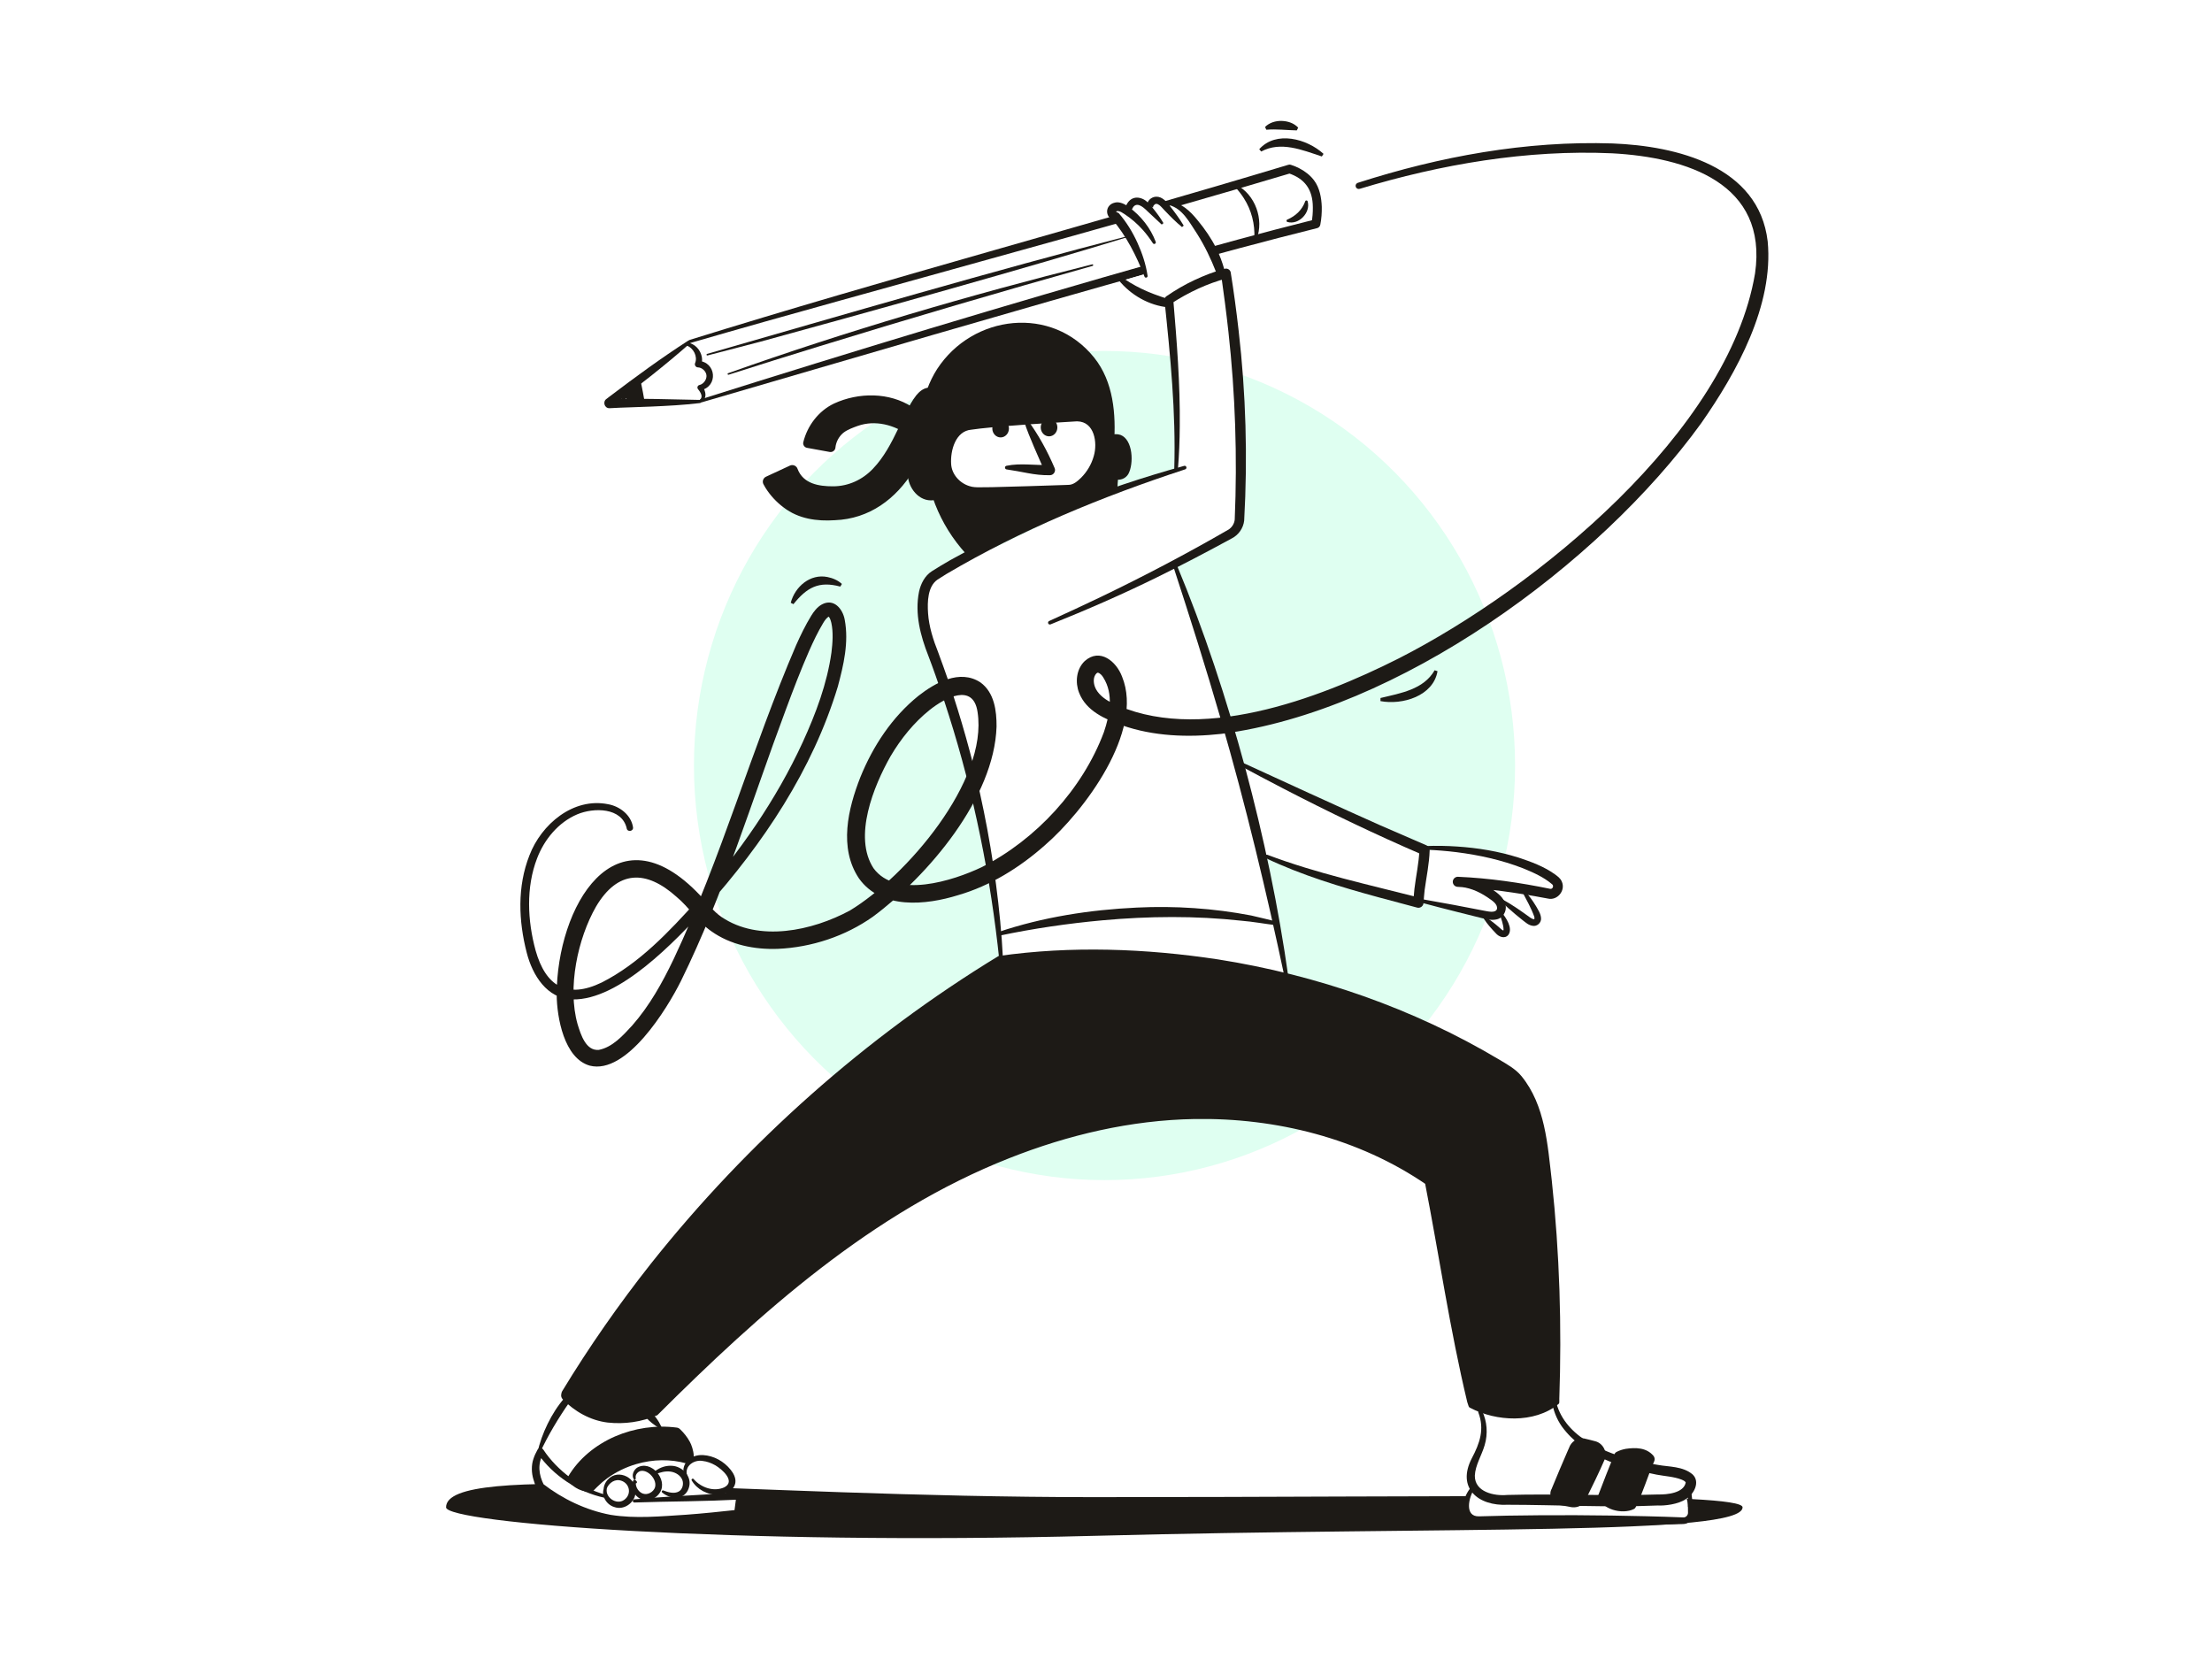
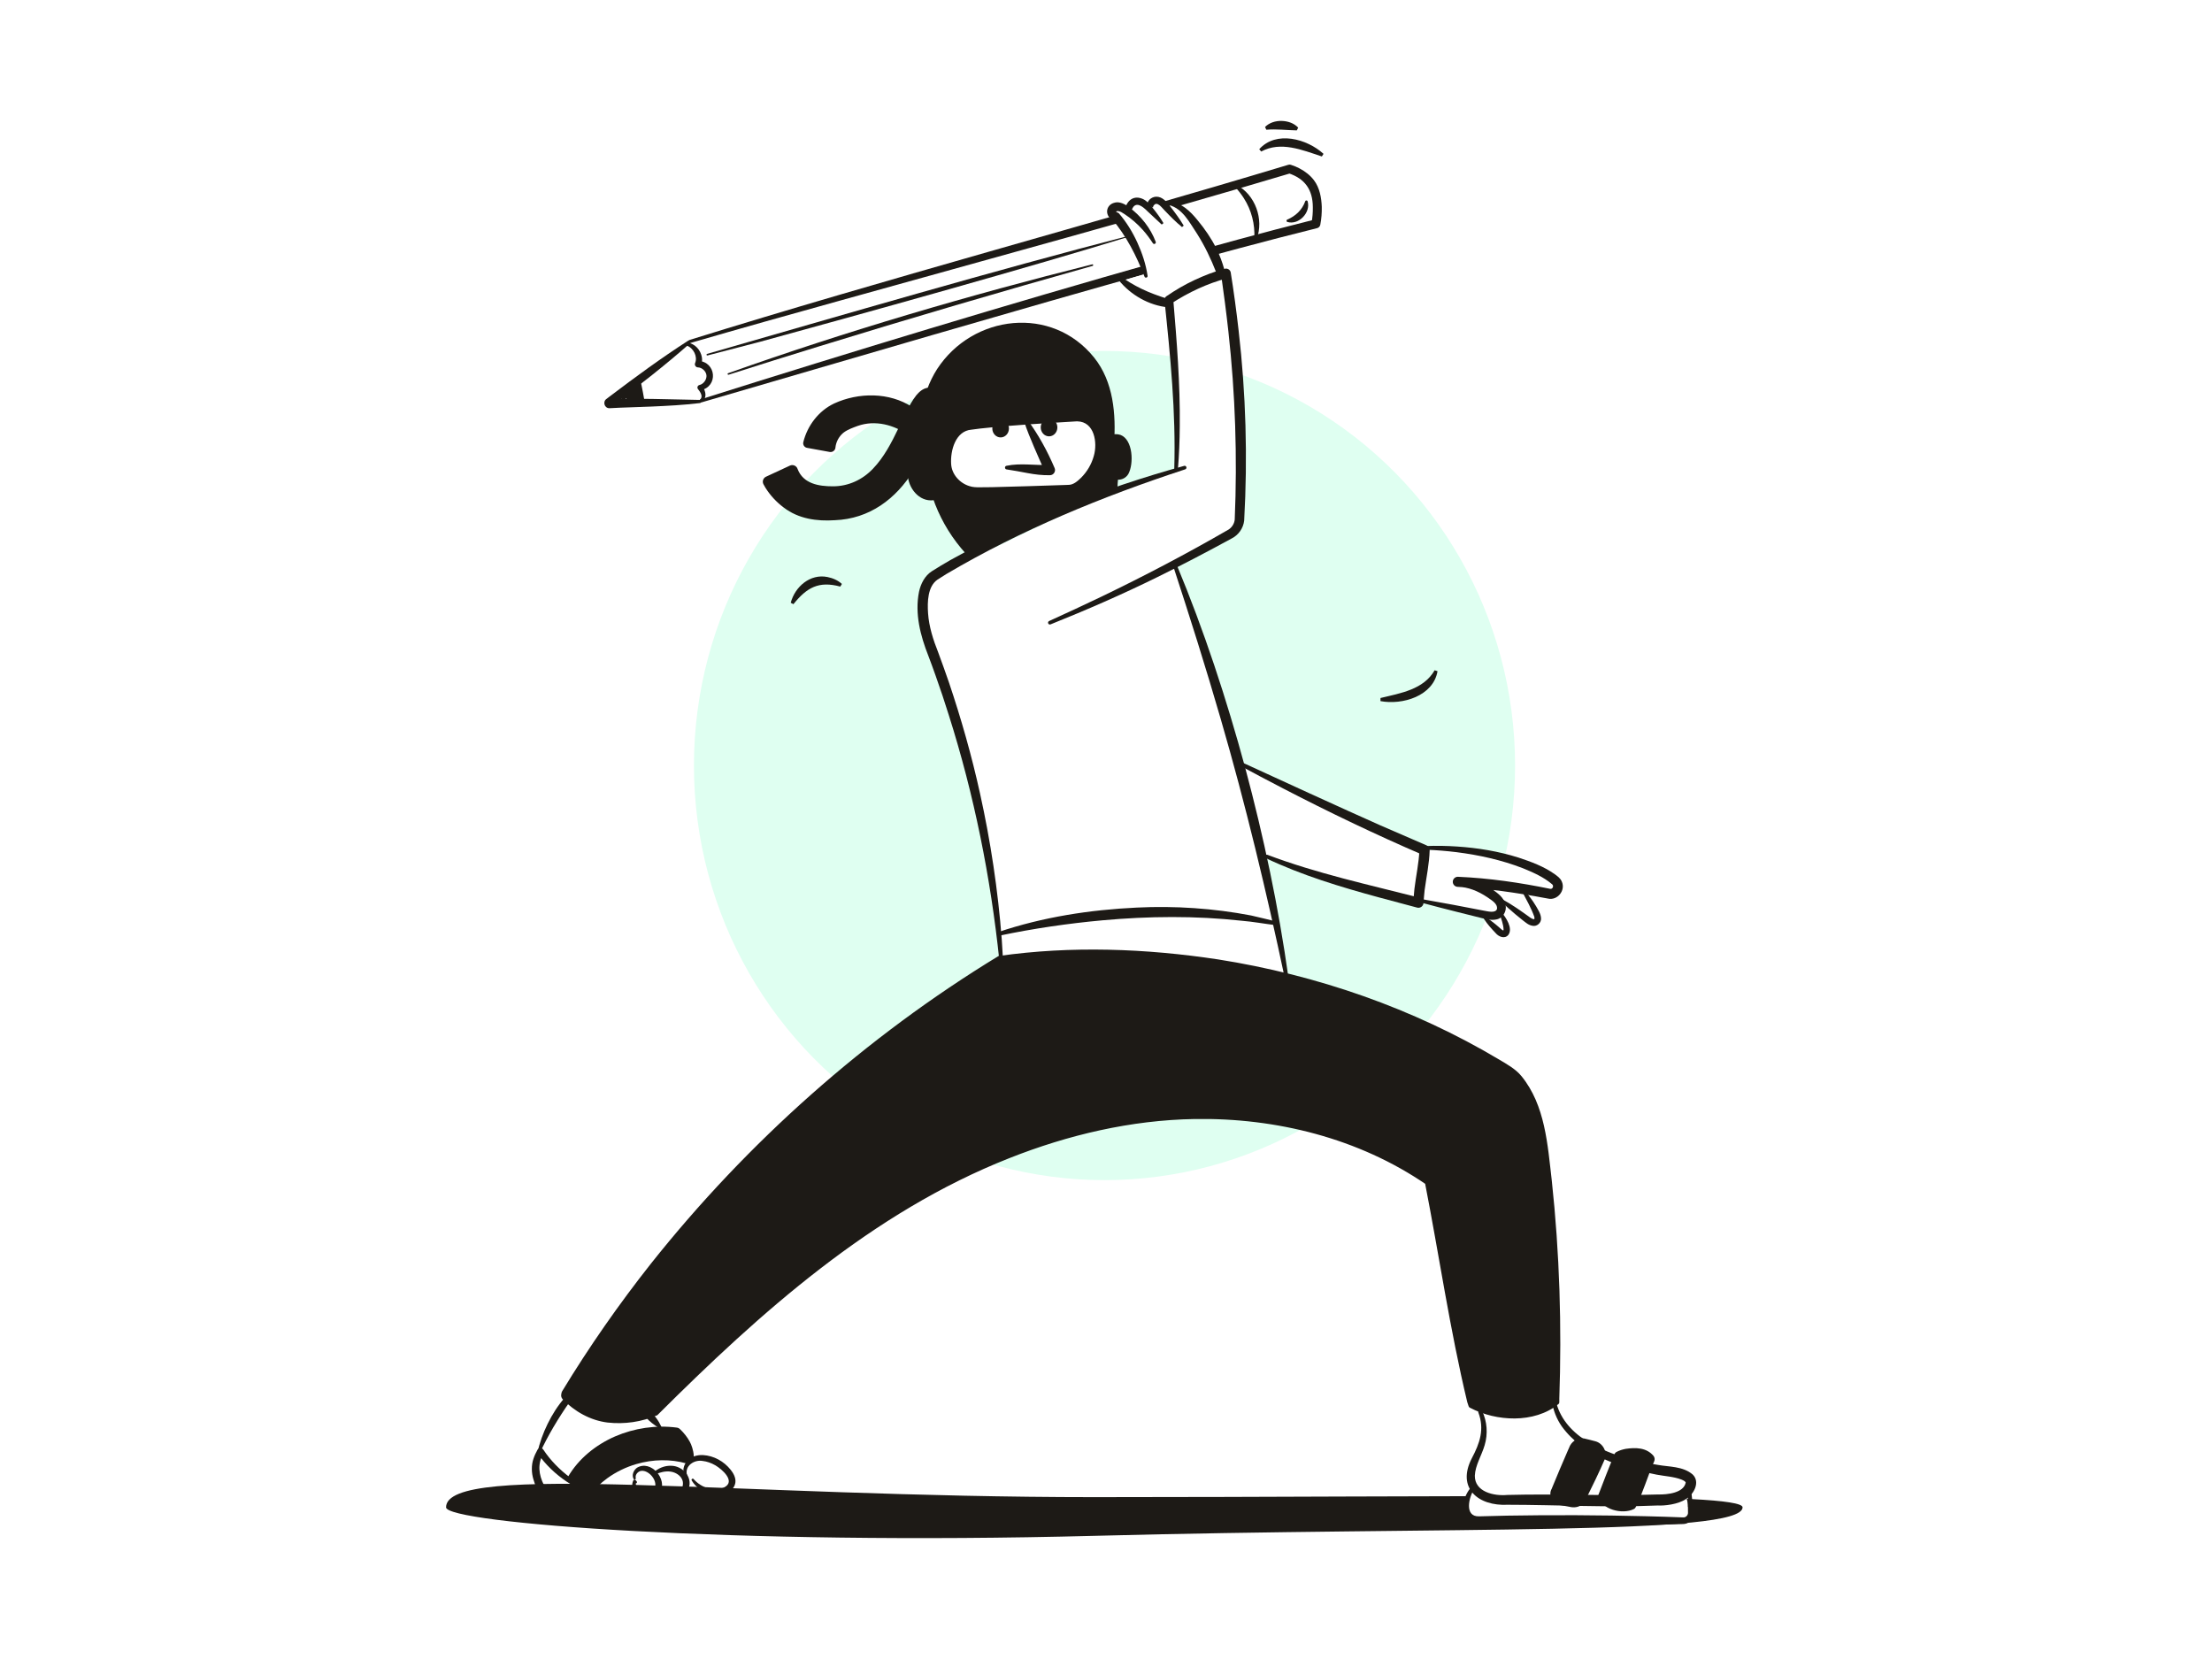
<svg xmlns="http://www.w3.org/2000/svg" width="400" height="300" viewBox="0 0 400 300" fill="none">
  <g clip-path="url(#clip0_1290_16687)">
    <g filter="url(#filter0_g_1290_16687)">
      <ellipse cx="199.73" cy="138.434" rx="74.243" ry="74.97" fill="#DFFFF1" />
    </g>
    <g clip-path="url(#clip1_1290_16687)">
      <path d="M315.114 272.572C315.114 277.727 262.61 276.026 197.888 277.727C132.399 279.444 80.661 275.42 80.661 272.572C80.661 264.23 133.145 270.732 197.888 270.732C262.63 270.732 315.114 269.723 315.114 272.572Z" fill="#1D1A16" />
      <path d="M281.234 159.244C280.982 158.736 280.684 158.593 280.105 158.406C279.005 158.044 278.303 156.99 277.178 156.713C277.048 156.681 276.917 156.652 276.791 156.628C276.746 156.616 276.705 156.604 276.657 156.591C276.518 156.563 276.375 156.526 276.228 156.494C276.033 156.4 275.805 156.343 275.552 156.319C274.659 156.079 273.709 155.81 272.788 155.7C272.564 155.497 272.266 155.33 271.891 155.224C269.625 154.589 267.334 154.183 264.994 153.938C264.708 153.91 264.456 153.934 264.231 153.999C262.658 153.845 261.084 153.711 259.511 153.633C259.181 153.759 258.806 153.808 258.39 153.739C258.162 153.702 257.941 153.641 257.725 153.576C257.615 153.576 257.505 153.568 257.395 153.568C257.387 153.527 257.375 153.491 257.363 153.454C256.368 153.068 255.512 152.433 254.55 151.904C253.18 151.155 251.766 150.529 250.323 149.943C247.909 148.962 245.512 147.636 243.05 146.68C242.581 146.818 242.047 146.785 241.505 146.48C240.951 146.167 240.515 145.833 240.013 145.443C239.862 145.365 239.712 145.28 239.569 145.19C239.418 145.19 239.259 145.182 239.096 145.146C236.463 144.596 234.037 143.449 231.64 142.265C230.633 141.768 229.708 141.309 228.823 140.613C228.045 140.002 227.095 138.778 226.047 138.709C224.853 138.627 223.569 137.451 224.082 136.133C224.091 136.109 224.103 136.084 224.111 136.064C223.928 136.023 223.736 135.999 223.548 136.007C223.21 135.929 222.876 135.942 222.566 136.023C222.55 135.962 222.537 135.905 222.521 135.844C222.093 133.858 221.6 131.889 221.017 129.94C220.463 127.828 219.896 125.725 219.313 123.621C219.187 123.161 218.958 122.824 218.673 122.588C217.678 118.974 216.598 115.386 215.42 111.825C215.31 111.492 215.143 111.223 214.939 111.012C213.985 108.029 213.133 105.018 212.387 101.974C215.127 100.563 217.866 99.155 220.601 97.735C223.023 96.477 225.595 94.3 223.752 91.351C223.724 91.306 223.695 91.269 223.667 91.228C223.842 87.587 223.919 83.945 223.883 80.299C223.883 79.929 223.769 79.608 223.593 79.331C223.618 76.027 223.638 72.723 223.663 69.419C223.663 68.866 223.5 68.439 223.243 68.121C223.222 67.901 223.206 67.678 223.186 67.458C223.059 64.276 222.872 61.094 222.615 57.916C222.57 57.343 222.338 56.895 222.003 56.574C222.003 56.513 221.999 56.447 221.995 56.386L222.012 55.548C222.024 54.857 221.922 53.982 221.995 53.217C222.391 52.647 222.542 51.898 222.191 51.113L222.122 50.959C221.946 50.568 221.551 50.263 221.119 50.092C220.585 49.779 219.896 49.726 219.174 50.153C218.991 50.259 218.812 50.369 218.628 50.474C218.168 50.352 217.654 50.393 217.148 50.686C215.648 51.553 214.148 52.419 212.648 53.286C212.065 53.624 211.584 54.348 211.637 55.044C211.78 56.818 211.922 58.592 212.069 60.366C212.11 60.891 212.31 61.306 212.595 61.623C212.607 61.749 212.624 61.876 212.64 62.002C212.652 62.421 212.664 62.844 212.677 63.263C212.668 64.492 212.705 65.721 212.791 66.957C212.807 67.177 212.852 67.377 212.913 67.56C212.864 68.5 212.86 69.44 212.909 70.396C212.921 70.652 212.978 70.876 213.06 71.083C213.084 72.683 213.145 74.278 213.243 75.877C213.178 76.857 213.158 77.838 213.182 78.822C213.031 79.099 212.942 79.437 212.942 79.844C212.942 80.69 212.995 81.536 213.092 82.375C212.978 82.603 212.901 82.859 212.872 83.152C212.803 83.831 212.774 84.503 212.774 85.182C212.774 85.239 212.77 85.292 212.766 85.349C212.489 85.3 212.179 85.308 211.841 85.398C209.925 85.894 208.009 86.391 206.089 86.887C204.609 87.269 203.272 87.51 202.441 88.901C202.412 88.95 202.392 88.999 202.367 89.043C201.748 89.271 201.132 89.507 200.525 89.764C198.115 90.321 195.78 91.184 193.538 92.347C193.415 92.409 193.309 92.482 193.211 92.559L180.322 98.837C180.212 98.854 180.098 98.882 179.979 98.923C176.474 100.135 173.294 101.897 170.444 104.208C169.654 104.025 168.81 104.265 168.414 105.177C168.345 105.339 168.276 105.502 168.215 105.665C168.215 105.677 168.207 105.689 168.202 105.702C167.995 106.231 167.815 106.755 167.668 107.288C167.477 107.496 167.318 107.744 167.204 108.049C166.523 109.905 166.551 113.636 168.349 115.032C168.606 116.073 169.006 117.074 169.56 118.043C169.853 119.202 170.151 120.358 170.444 121.517C170.29 121.888 170.261 122.335 170.432 122.852C170.795 123.963 171.154 125.074 171.517 126.189C171.362 126.555 171.305 126.97 171.407 127.413C172.087 130.359 173.367 132.959 175.173 135.335C174.814 135.771 174.635 136.365 174.79 137.081C175.096 138.485 175.507 139.852 176.017 141.182C176.286 142.09 176.559 142.993 176.828 143.9C176.845 144.051 176.873 144.214 176.926 144.381C177.456 146.126 177.99 147.872 178.52 149.617C178.365 149.979 178.308 150.403 178.398 150.883C178.695 152.461 178.997 154.04 179.294 155.619C179.034 156.026 178.903 156.538 179.001 157.124C179.339 159.155 179.755 161.165 180.24 163.159C180.477 164.396 180.705 165.637 180.921 166.878C180.733 167.077 180.619 167.345 180.648 167.667C180.721 168.521 180.835 169.368 180.974 170.206C180.909 170.361 180.876 170.54 180.905 170.751C180.921 170.861 180.933 170.967 180.95 171.077C180.95 171.085 180.954 171.093 180.958 171.101C180.99 171.313 181.031 171.52 181.076 171.724C181.06 172.326 181.031 172.928 180.974 173.534C180.901 174.324 181.455 174.702 182.058 174.698C182.209 174.804 182.38 174.865 182.556 174.881C183.192 176.126 184.871 176.37 185.78 175.52C186.033 175.467 186.273 175.373 186.493 175.247C187.729 175.666 189.371 174.995 189.253 173.396C189.233 173.148 189.212 172.904 189.188 172.655C189.649 172.696 190.105 172.733 190.562 172.757C190.635 172.761 190.704 172.769 190.778 172.773C190.843 173.294 191.222 173.77 191.944 173.807C192.331 173.827 192.718 173.852 193.105 173.872C193.423 173.888 193.676 173.799 193.864 173.652C194.944 173.571 196.024 173.502 197.105 173.453C197.21 173.49 197.329 173.514 197.455 173.522C201.014 173.746 204.577 173.823 208.139 173.774C208.963 173.831 209.79 173.88 210.614 173.925C211.458 174.604 212.509 174.975 213.822 174.84C214.315 174.792 214.764 174.665 215.175 174.486C217.002 174.747 218.824 175.015 220.65 175.276C221.294 176.338 222.432 176.724 223.459 176.517C224.36 177.217 225.603 177.229 226.524 176.704C227.091 177.021 227.759 177.021 228.379 176.789L229.088 180.154C229.626 182.714 233.556 181.631 233.018 179.072C231.909 173.803 230.8 168.538 229.696 163.268C229.663 163.106 229.606 162.959 229.541 162.821C229.361 161.97 229.178 161.116 228.991 160.266C228.717 158.463 228.359 156.673 227.931 154.899C230.792 155.786 233.654 156.673 236.516 157.56C239.418 158.459 242.312 159.452 245.251 160.229C246.589 160.583 247.934 160.831 249.308 160.99C250.298 161.104 252.022 161.039 252.618 161.999C253.396 163.26 254.864 163.15 255.736 162.406C255.736 162.406 255.744 162.406 255.744 162.41C256.127 162.556 256.531 162.597 256.931 162.638C257.061 162.695 257.191 162.739 257.322 162.772C257.399 162.796 257.481 162.813 257.566 162.821C257.888 162.943 258.206 163.069 258.504 163.171C258.671 163.228 258.826 163.24 258.969 163.232C259.291 163.679 259.813 164.021 260.542 164.103C261.68 164.229 262.788 164.233 263.901 164.135C264.289 164.188 264.68 164.233 265.075 164.269C265.088 164.269 265.096 164.269 265.104 164.269C265.52 164.363 265.935 164.457 266.351 164.546C266.372 164.888 266.465 165.181 266.604 165.433C267.88 165.449 268.834 166.137 269.69 167C269.718 167.13 269.763 167.252 269.841 167.415C269.898 167.537 269.983 167.647 270.073 167.748C270.224 167.972 270.497 168.159 270.746 168.224C270.77 168.232 270.79 168.232 270.815 168.237C270.827 168.249 270.835 168.261 270.848 168.273C271.239 168.289 271.606 168.403 271.903 168.627C272.046 168.391 272.225 168.208 272.425 168.074C272.356 167.992 272.282 167.911 272.217 167.822C272.176 167.777 272.144 167.728 272.107 167.679C272.168 167.581 272.221 167.48 272.246 167.366C272.262 167.256 272.274 167.15 272.291 167.04C272.291 166.821 272.234 166.613 272.123 166.426L272.115 166.41C272.099 166.361 272.087 166.312 272.07 166.263C271.977 165.966 271.781 165.693 271.508 165.535C271.369 165.445 271.214 165.396 271.051 165.388C270.966 165.368 270.884 165.364 270.799 165.368C270.819 165.042 270.925 164.717 271.076 164.428C271.308 163.989 271.822 163.622 272.295 163.492C272.38 163.468 272.47 163.456 272.564 163.443C272.596 163.464 272.621 163.488 272.653 163.508C272.812 163.598 272.963 163.696 273.114 163.797C273.143 163.818 273.147 163.818 273.147 163.818C273.155 163.826 273.171 163.842 273.2 163.867C273.273 163.932 273.35 164.001 273.424 164.07C273.554 164.196 273.673 164.343 273.807 164.465C273.897 164.542 273.995 164.619 274.092 164.688C274.325 165.006 274.72 165.209 275.112 165.205C275.12 165.222 275.128 165.234 275.132 165.25C275.303 165.718 275.69 166.068 276.159 166.133C276.188 166.174 276.22 166.21 276.245 166.251C276.351 166.349 276.453 166.446 276.555 166.548C276.701 166.694 276.811 166.857 276.901 167.028C276.901 167.028 276.901 167.028 276.905 167.028C276.913 167.028 276.913 167.028 276.921 167.032C277.17 167.093 277.394 167.207 277.59 167.354C277.631 167.337 277.667 167.313 277.712 167.297C277.663 167.122 277.635 166.926 277.635 166.719V165.327C277.635 165.238 277.647 165.148 277.659 165.063C277.59 164.957 277.545 164.872 277.631 164.937C277.602 164.912 277.574 164.888 277.545 164.863C277.541 164.774 277.525 164.684 277.492 164.599C277.142 163.635 276.432 162.874 276.094 161.897C276.069 161.824 276.037 161.755 276.004 161.69C276.09 161.38 276.233 161.087 276.449 160.851C276.4 160.795 276.359 160.738 276.31 160.681C276.392 160.701 276.473 160.725 276.555 160.746C276.877 160.449 277.068 160.929 277.631 160.929L278.075 160.86C278.829 160.86 279.31 160.595 279.632 161.071C279.873 161.246 280.077 161.466 280.223 161.718C280.354 161.852 280.46 162.003 280.554 162.162C282.294 161.979 282.147 160.339 281.238 159.236L281.234 159.244Z" fill="white" />
      <path d="M206.362 47.557C205.481 45.262 204.324 43.191 202.844 41.267C202.811 40.697 202.412 40.119 201.776 40.03C201.295 39.7 200.736 39.871 200.373 40.258C197.459 40.904 194.585 41.694 191.752 42.638C191.446 42.74 191.23 42.91 191.087 43.114C189.905 43.427 188.735 43.846 187.582 44.302C185.902 44.453 184.28 45.035 182.645 45.559C181.218 46.019 179.812 46.528 178.414 47.069C174.496 47.883 170.632 48.92 166.796 50.059C162.568 50.938 158.459 52.22 154.46 53.88C154.257 53.937 154.057 53.986 153.853 54.043C151.326 54.666 148.814 55.345 146.316 56.065C146.112 55.992 145.879 55.964 145.614 56.004C144.453 56.179 143.315 56.448 142.186 56.749C141.937 56.566 141.599 56.497 141.196 56.655C139.019 57.502 136.809 58.197 134.539 58.739C134.306 58.795 134.127 58.893 133.988 59.019C132.15 59.528 130.34 60.11 128.554 60.761C128.477 60.651 128.391 60.549 128.294 60.456C127.279 60.899 126.19 61.196 125.118 61.497C125.081 61.648 125.061 61.802 125.057 61.961C124.853 61.994 124.649 62.03 124.445 62.059C123.981 62.124 123.72 62.392 123.618 62.722C123.598 62.738 123.573 62.755 123.553 62.771C123.52 62.787 123.487 62.799 123.455 62.816C123.263 62.901 123.129 63.023 123.031 63.166C122.024 63.91 121.025 64.663 120.035 65.428H120.027V65.432C119.945 65.497 119.859 65.558 119.778 65.623C119.488 65.847 119.374 66.136 119.378 66.421C118.848 66.876 118.331 67.348 117.842 67.857C117.772 67.93 117.711 68.003 117.662 68.081C116.643 68.675 115.143 69.196 114.801 70.424C114.69 70.819 114.801 71.222 115.045 71.523C114.58 72.361 115.163 73.606 116.374 73.297C117.45 73.02 118.53 72.768 119.615 72.536C120.124 72.508 120.63 72.467 121.131 72.406C121.331 72.687 121.649 72.866 122.077 72.817C123.361 72.662 124.637 72.581 125.933 72.573C126.088 72.573 126.223 72.54 126.345 72.499C126.528 72.54 126.728 72.54 126.952 72.471C127.352 72.349 127.625 72.198 127.927 71.906C128.122 71.853 128.318 71.8 128.518 71.747C128.591 71.747 128.66 71.743 128.734 71.739C129.04 71.731 129.284 71.633 129.472 71.49C130.882 71.116 132.293 70.738 133.703 70.363C134.013 70.282 134.225 70.119 134.368 69.92C136.817 69.395 139.267 68.87 141.721 68.345C142.231 68.235 142.5 67.914 142.577 67.54C145.725 66.941 148.729 65.961 151.656 64.618C151.766 64.569 151.851 64.508 151.929 64.443C155.965 63.593 159.923 62.47 163.808 61.074C163.836 61.066 163.857 61.05 163.881 61.037C163.93 61.029 163.975 61.025 164.024 61.013L183.093 55.74C183.693 55.573 183.949 55.117 183.958 54.645C184.259 54.568 184.565 54.495 184.871 54.417C185.026 54.442 185.189 54.434 185.36 54.381C185.674 54.287 185.984 54.194 186.297 54.096C186.473 54.133 186.668 54.133 186.889 54.072C189.632 53.306 192.375 52.538 195.123 51.773C196.603 51.358 198.074 50.959 199.485 50.393C200.341 50.226 201.185 50.035 202.02 49.807C202.126 49.807 202.232 49.795 202.346 49.763C203.394 49.47 204.442 49.238 205.518 49.071C206.129 48.973 206.59 48.135 206.374 47.569L206.362 47.557ZM156.181 60.15C156.715 59.943 157.249 59.727 157.783 59.524C157.787 59.548 157.791 59.569 157.795 59.593C157.257 59.78 156.719 59.963 156.181 60.15Z" fill="white" />
      <path d="M233.894 31.578C231.779 30.785 229.508 31.819 227.466 32.4L224.783 33.165C222.994 33.507 221.241 33.975 219.517 34.598C217.972 35.07 216.443 35.603 214.935 36.197L214.217 36.27C212.913 36.4 212.668 38.077 213.614 38.569C213.724 38.711 213.871 38.825 214.042 38.886C214.042 39.167 214.132 39.456 214.336 39.7L217.434 43.439C217.662 43.716 217.854 43.968 218.029 44.188C217.968 44.896 218.542 45.616 219.525 45.462C220.153 45.364 220.312 45.291 220.854 44.969C220.903 44.941 220.948 44.904 220.992 44.867C221.893 44.514 222.798 44.184 223.711 43.875C223.952 44.009 224.254 44.054 224.608 43.944L234.775 40.847C235.203 41.311 235.949 41.507 236.54 40.945C239.076 38.544 236.87 32.689 233.89 31.57L233.894 31.578Z" fill="white" />
-       <path d="M133.451 272.283C133.438 272.189 133.406 272.104 133.365 272.018C133.385 271.904 133.385 271.79 133.365 271.68C133.402 271.302 133.316 270.96 132.99 270.708C132.68 270.468 132.203 270.407 131.857 270.627C131.73 270.708 131.629 270.81 131.543 270.92C131.482 270.907 131.421 270.903 131.355 270.907C131.037 270.915 130.719 270.924 130.401 270.936C130.401 270.81 130.389 270.684 130.369 270.561C133.235 269.329 132.697 264.263 128.954 264.601C128.91 264.605 128.869 264.617 128.824 264.625C128.816 264.609 128.808 264.592 128.799 264.576C127.899 262.623 125.469 263.046 124.393 264.47C124.336 264.454 124.283 264.442 124.226 264.426C124.181 264.413 124.14 264.405 124.095 264.393C123.37 264.043 122.615 263.705 121.865 263.518C121.71 262.521 120.92 261.756 119.937 261.345C119.827 261.301 119.717 261.264 119.607 261.236C119.428 260.947 119.256 260.658 119.093 260.361C119.106 260.263 119.114 260.165 119.122 260.064C119.273 257.761 116.986 255.108 114.593 255.266C114.344 255.181 114.088 255.124 113.831 255.1C113.052 254.062 111.666 253.48 110.455 254.375C110.439 254.388 110.427 254.4 110.411 254.412C109.775 254.066 109.029 253.932 108.364 254.099C108.299 254.058 108.23 254.025 108.16 253.989C108.144 252.003 105.686 250.453 103.672 252.101C101.369 253.989 100.081 257.163 98.903 260.039C98.838 260.174 98.776 260.304 98.715 260.438C98.246 261.203 97.855 262.009 97.517 262.9C97.37 263.29 97.329 263.657 97.37 263.998C97.313 264.23 97.288 264.483 97.305 264.751C97.333 265.223 97.362 265.695 97.39 266.167C97.39 266.464 97.411 266.761 97.443 267.062C97.533 267.827 97.884 268.421 98.356 268.844C98.691 269.581 99.249 270.037 99.885 270.256C101.01 270.989 102.262 271.583 103.57 272.063C103.721 272.156 103.88 272.242 104.051 272.311C106.196 273.174 108.287 274.097 110.606 274.341C111.002 275.049 111.727 275.521 112.791 275.379C114.088 275.208 115.384 275.037 116.68 274.866C116.749 274.866 116.819 274.866 116.888 274.858C118.099 274.736 119.305 274.618 120.516 274.496C121.706 274.447 122.876 274.309 124.063 274.118C124.144 274.106 124.226 274.085 124.303 274.065C124.328 274.085 124.352 274.11 124.381 274.13C124.442 274.203 124.507 274.276 124.58 274.346C125.086 274.809 125.746 275.151 126.455 275.119L127.161 275.025C127.466 274.94 127.74 274.805 127.988 274.626C128.049 274.602 128.111 274.577 128.168 274.549C128.477 274.382 128.726 274.154 128.91 273.869C128.987 273.792 129.052 273.703 129.109 273.609C129.134 273.617 129.154 273.625 129.183 273.629C129.541 273.695 129.904 273.76 130.263 273.825C130.65 273.894 131.078 273.784 131.331 273.487C131.347 273.499 131.364 273.516 131.384 273.524C131.714 273.699 132.036 273.69 132.317 273.552C132.37 273.552 132.419 273.56 132.472 273.56C132.798 273.556 133.076 273.414 133.271 273.157C133.487 272.881 133.5 272.608 133.455 272.27L133.451 272.283Z" fill="white" />
      <path d="M305.245 272.449C305.245 271.981 305.155 271.505 305.016 271.066C304.849 270.545 304.45 270.33 304.05 270.346C304.144 270.281 304.238 270.212 304.319 270.126C304.813 269.626 305 268.836 304.784 268.177C304.89 267.762 304.755 267.282 304.34 267.03C303.903 266.769 303.39 266.68 302.897 266.749C302.326 266.501 301.621 266.46 301.038 266.375C299.603 266.159 298.168 266.041 296.729 266.004C295.828 265.317 294.548 265.215 293.423 265.085C293.244 265.064 293.064 265.048 292.889 265.028C292.775 264.959 292.657 264.898 292.538 264.836C292.441 264.584 292.233 264.369 291.89 264.271C291.67 264.206 291.446 264.153 291.222 264.1C290.052 263.807 288.874 263.563 287.679 263.372C287.137 263.282 286.583 263.514 286.424 264.084C286.322 264.454 286.468 264.918 286.778 265.17C286.823 265.304 286.88 265.439 286.978 265.561C286.978 265.561 286.978 265.561 286.978 265.565C286.933 265.821 286.978 266.082 287.129 266.285C287.072 266.293 287.011 266.301 286.95 266.318C286.46 266.46 285.987 266.651 285.535 266.883C285.449 266.903 285.368 266.924 285.282 266.944C285.38 266.318 284.862 265.589 284.027 265.74C284.002 265.744 283.974 265.748 283.949 265.756C283.913 265.614 283.847 265.479 283.77 265.353C283.974 265.121 284.141 264.857 284.231 264.548C284.357 264.12 284.328 263.677 284.19 263.266C284.357 263.221 284.516 263.132 284.646 263.014C285.429 263.486 286.285 262.656 286.114 261.85C286.028 261.447 285.767 261.101 285.433 260.902C285.433 260.886 285.437 260.869 285.437 260.853C285.437 260.251 284.968 259.897 284.418 259.836C284.324 259.824 284.235 259.828 284.141 259.828C283.896 259.323 283.619 258.831 283.301 258.367C283.093 258.066 282.771 257.875 282.429 257.871C282.09 257.065 281.752 256.259 281.414 255.454C281.275 255.124 281.031 254.855 280.717 254.754C280.684 254.648 280.647 254.546 280.615 254.44C280.48 254.009 280.109 253.777 279.726 253.737C279.522 253.395 279.269 253.073 278.952 252.776C278.246 252.121 277.223 252.67 277.227 253.537C276.726 253.435 276.159 253.643 276.025 254.233C275.943 254.611 275.87 254.99 275.809 255.368C275.511 255.515 275.283 255.804 275.27 256.231C275.27 256.304 275.27 256.377 275.266 256.45C275.156 256.109 274.838 255.865 274.488 255.804C274.435 255.779 274.378 255.755 274.317 255.738C274.158 255.694 273.99 255.702 273.827 255.738C274.056 255.559 274.207 255.295 274.207 254.969C274.207 254.453 273.738 253.911 273.187 253.952C273.081 253.96 272.975 253.981 272.869 253.989C272.861 253.989 272.857 253.985 272.849 253.981C272.209 253.846 271.557 253.879 270.954 254.07C270.75 253.643 270.236 253.513 269.788 253.631C269.307 253.509 268.699 253.749 268.483 254.241C268.116 254.445 267.855 254.839 267.974 255.36C268.332 256.947 268.544 258.558 268.618 260.182C268.544 260.279 268.479 260.389 268.43 260.528C268.153 261.349 267.9 262.175 267.672 263.01C267.219 263.888 266.914 264.841 266.771 265.817C266.416 265.951 266.147 266.261 266.164 266.724C266.192 267.53 266.372 268.307 266.685 269.023C266.571 269.145 266.482 269.292 266.425 269.455C266.359 269.654 266.306 269.853 266.253 270.053C266.225 270.098 266.196 270.142 266.172 270.187C266.168 270.195 266.164 270.203 266.16 270.211C265.63 270.386 265.214 270.899 265.214 271.469C265.214 271.66 265.267 271.831 265.348 271.977C265.153 272.555 265.198 273.174 265.711 273.686C265.736 273.711 265.76 273.727 265.78 273.747C265.833 274.244 266.18 274.712 266.767 274.659C267.786 274.565 268.805 274.48 269.824 274.398C270.248 274.447 270.676 274.459 271.108 274.427C271.247 274.415 271.365 274.382 271.475 274.337C271.647 274.464 271.85 274.541 272.07 274.537C273.766 274.52 275.462 274.431 277.15 274.268C278.841 274.236 280.537 274.199 282.229 274.166C282.347 274.215 282.482 274.248 282.637 274.248L292.392 274.313C292.526 274.386 292.681 274.431 292.869 274.435C295.958 274.5 299.048 274.565 302.138 274.63C302.228 274.63 302.314 274.622 302.391 274.606C302.522 274.659 302.652 274.7 302.787 274.724C303.096 274.85 303.414 274.952 303.745 274.972C304.543 275.029 305.253 274.598 305.489 273.821C305.64 273.328 305.526 272.816 305.224 272.453L305.245 272.449ZM270.676 270.871C270.644 270.834 270.615 270.797 270.578 270.765C270.44 270.647 270.289 270.537 270.13 270.443C270.415 270.435 270.697 270.419 270.982 270.395C271.104 270.504 271.243 270.606 271.394 270.688C271.557 270.777 271.728 270.842 271.903 270.895C271.496 270.887 271.088 270.879 270.68 270.875L270.676 270.871ZM297.067 268.828C296.647 268.885 296.228 268.954 295.812 269.04C295.188 269.17 294.854 270.008 295.204 270.533C295.359 270.765 295.539 270.936 295.738 271.062L294.634 271.188C294.189 271.237 293.798 271.489 293.668 271.9C291.177 271.949 288.686 272.002 286.199 272.051C286.077 271.701 285.771 271.412 285.274 271.379C284.532 271.335 283.79 271.298 283.048 271.261C283.142 271.229 283.236 271.2 283.326 271.168C283.709 271.139 284.092 271.111 284.475 271.09C285.193 271.241 286.028 271.147 286.672 271.139L291.136 271.07C292.074 271.054 292.335 270.061 291.939 269.471C292.127 269.459 292.314 269.447 292.498 269.434C293.174 269.394 293.5 268.832 293.476 268.311C293.504 268.263 293.541 268.222 293.562 268.165C293.57 268.14 293.578 268.112 293.586 268.083C294.328 268.035 295.07 268.014 295.812 268.014C296.016 268.23 296.272 268.311 296.529 268.299C296.607 268.332 296.68 268.368 296.757 268.401C296.782 268.425 296.798 268.458 296.827 268.478C296.941 268.572 297.055 268.653 297.173 268.73C297.137 268.763 297.104 268.796 297.067 268.832V268.828ZM299.631 271.151C299.578 271.074 299.513 271.005 299.444 270.944C299.554 270.928 299.668 270.911 299.782 270.895C299.868 270.989 299.974 271.066 300.088 271.119C299.937 271.131 299.782 271.143 299.631 271.155V271.151ZM303.202 270.822C303.153 270.822 303.109 270.822 303.06 270.822C302.827 270.854 302.595 270.875 302.363 270.899C302.57 270.842 302.778 270.753 302.97 270.647C303.105 270.655 303.243 270.647 303.374 270.622C303.308 270.679 303.251 270.745 303.202 270.822Z" fill="white" />
      <path d="M281.622 252.638C282.054 237.579 281.451 224.396 279.625 209.438C278.948 203.884 277.383 196.133 272.601 193.208C245.774 176.781 212.265 169.689 181.044 173.64C149.496 192.886 121.686 220.522 102.507 252.076L102.462 252.329C104.459 254.4 107.125 255.905 109.983 256.259C114.651 256.833 118.446 255.03 118.446 255.03C130.932 242.523 143.773 230.593 158.587 220.941C173.404 211.294 190.098 204.096 207.675 202.098C225.253 200.1 243.764 203.608 258.293 213.686C260.812 226.918 262.687 240.297 265.761 253.411L265.997 254.152C270.709 256.682 277.46 256.992 281.602 253.61L281.618 252.646L281.622 252.638Z" fill="#1D1A16" />
      <path d="M281.239 253.423C281.614 240.118 281.113 226.8 279.576 213.576C278.785 207.323 278.365 200.43 274.236 195.384C272.638 193.594 270.343 192.666 268.321 191.429C253.413 183.08 236.928 177.616 220.047 175.052C207.765 172.957 192.417 173.176 181.521 174.413C157.735 189.008 136.615 207.892 119.31 229.75C113.729 236.517 107.484 246.059 103.485 252.247L103.44 252.5L103.18 251.641C107.097 255.852 112.947 256.259 118.026 254.148C141.832 229.575 174.049 203.461 210.994 200.991C227.605 199.832 244.91 203.518 258.66 213.157C258.802 213.255 258.896 213.406 258.925 213.564C261.48 227.02 263.193 240.883 266.437 254.009L266.221 253.749C270.771 256.162 276.963 256.65 281.243 253.427L281.239 253.423ZM281.977 253.024L281.969 253.61C281.969 253.72 281.916 253.818 281.838 253.883C279.637 255.702 276.739 256.475 273.926 256.503C271.109 256.524 268.296 255.865 265.789 254.55C265.679 254.493 265.606 254.4 265.573 254.29L265.329 253.553C262.178 240.403 260.245 227.024 257.665 213.808L257.93 214.215C245.733 205.837 230.74 202.106 216.024 202.354C204.52 202.546 193.159 205.215 182.491 209.442C157.69 219.232 137.511 237.327 118.866 255.913C116.004 257.138 112.951 257.578 109.861 257.24C106.746 256.853 103.905 255.246 101.749 253.024C101.52 252.788 101.435 252.467 101.488 252.166L101.533 251.914C101.553 251.792 101.602 251.674 101.659 251.576C106.522 243.56 111.899 235.862 117.708 228.505C135.196 206.497 156.544 187.515 180.567 172.879C193.697 171.004 207.19 171.512 220.284 173.494C238.139 176.313 255.525 182.327 271.064 191.584C272.495 192.439 274.056 193.289 275.133 194.603C279.433 199.881 279.853 206.997 280.611 213.475C282.026 226.605 282.433 239.845 281.969 253.037L281.977 253.024Z" fill="#1D1A16" />
      <path d="M268.014 255.136C268.919 257.033 269.09 259.283 268.471 261.341C267.928 263.205 266.767 264.979 266.697 266.851C266.665 269.793 270.154 270.558 272.559 270.334C281.532 270.09 290.842 270.553 299.794 270.248C301.518 270.289 304.482 269.98 304.833 268.08C304.718 267.84 304.425 267.705 304.062 267.551C302.688 267.018 301.07 266.948 299.562 266.66C293.284 265.451 286.342 263.335 282.42 257.936C281.47 256.573 280.843 254.974 280.627 253.33C280.598 253.135 280.737 252.955 280.932 252.931C281.12 252.907 281.291 253.029 281.328 253.212C281.943 256.276 284.063 258.75 286.648 260.41C290.565 262.924 295.257 264.19 299.847 264.906C301.767 265.268 304.331 265.117 306.092 266.639C307.507 268.01 306.288 270.24 304.873 271.074C303.459 272.059 300.911 272.311 299.802 272.238C290.732 272.633 281.695 272.12 272.645 272.108C267.288 272.389 263.359 269.076 266.159 263.685C267.594 260.979 268.479 258.444 267.333 255.425C267.187 255.002 267.786 254.721 268.002 255.14L268.014 255.136Z" fill="#1D1A16" />
      <path d="M280.937 269.333L284.651 261.866C284.981 261.203 285.743 260.869 286.456 261.073L288.209 261.577C289.11 261.838 289.571 262.83 289.188 263.685L285.935 270.907C285.657 271.518 285.017 271.884 284.349 271.802L282.135 271.542C281.08 271.416 280.464 270.285 280.937 269.333Z" fill="#1D1A16" />
      <path d="M280.611 269.174C281.56 266.859 282.535 264.556 283.533 262.265L283.725 261.838C284.1 260.715 285.225 259.913 286.44 260.117C287.051 260.239 287.867 260.475 288.478 260.625C289.832 260.967 290.671 262.505 290.219 263.827C289.179 266.224 288.03 268.576 286.872 270.92C286.705 271.257 286.493 271.697 286.199 271.949C285.564 272.584 284.614 272.685 283.786 272.47C283.485 272.417 282.694 272.274 282.4 272.218C282.327 272.201 282.119 272.165 282.05 272.152C280.684 271.949 279.914 270.334 280.619 269.182L280.611 269.174ZM281.255 269.491C281.022 270.163 281.463 270.875 282.123 270.932L283.012 270.976C283.326 270.997 284.112 271.042 284.418 271.062C284.736 271.074 285.025 270.883 285.148 270.602L285.307 270.212C286.24 267.876 287.243 265.569 288.262 263.27C288.299 263.176 288.311 263.079 288.295 262.981C288.266 262.729 288.05 262.55 287.81 262.501C287.39 262.371 286.542 262.094 286.126 261.964C285.8 261.887 285.49 262.062 285.352 262.383C285.278 262.505 285.087 262.867 285.009 262.997C283.782 265.17 282.539 267.367 281.255 269.495V269.491Z" fill="#1D1A16" />
      <path d="M289.343 270.505L292.738 263.299C294.275 262.575 297.263 262.595 298.193 263.868C297.059 266.411 296.203 269.618 295.066 272.157C293.264 273.146 289.893 272.275 289.343 270.505Z" fill="#1D1A16" />
      <path d="M288.984 270.468C289.937 267.97 290.916 265.435 291.963 262.936C292.045 262.745 292.192 262.607 292.371 262.53C292.909 262.257 293.447 262.102 293.985 261.997C295.75 261.74 297.719 261.736 299.012 263.274C299.24 263.567 299.268 263.954 299.126 264.267C297.94 266.92 297.132 269.858 295.816 272.494C295.742 272.661 295.616 272.808 295.457 272.881C293.374 273.931 289.469 272.958 288.979 270.468H288.984ZM289.705 270.533C289.925 270.704 290.027 270.936 290.357 271.135C291.564 271.917 293.411 272.136 294.67 271.432L294.311 271.819C295.375 269.064 296.064 266.175 297.263 263.453L297.369 264.462C296.366 263.539 294.348 263.649 293.105 264.068L293.513 263.661C292.473 265.634 290.822 268.548 289.705 270.533Z" fill="#1D1A16" />
      <path d="M266.584 269.28C265.585 270.757 264.774 274.272 267.444 274.203C268.634 274.159 271.32 274.102 272.547 274.077C280.925 273.931 289.302 273.98 297.675 274.183C299.9 274.232 302.122 274.309 304.348 274.395C304.853 274.452 305.289 273.984 305.245 273.483C305.22 272.319 305.208 271.152 305.2 269.98C305.183 269.789 305.334 269.622 305.526 269.622C305.693 269.622 305.836 269.748 305.856 269.911C305.982 270.952 306.109 272.002 306.219 273.052C306.247 273.324 306.305 273.674 306.256 273.947C306.129 274.867 305.265 275.603 304.336 275.595L303.944 275.607C291.915 275.961 279.852 275.981 267.823 275.583C265.564 275.684 264.256 274.106 264.623 271.904C264.802 270.749 265.361 269.744 266.029 268.893C266.143 268.747 266.355 268.723 266.502 268.836C266.637 268.942 266.669 269.133 266.579 269.276L266.584 269.28Z" fill="#1D1A16" />
      <path d="M103.02 253.497C100.945 256.467 99.09 259.567 97.566 262.859C97.468 263.075 97.125 262.957 97.178 262.729C97.566 260.906 98.214 259.144 99.033 257.468C99.857 255.791 100.864 254.192 102.095 252.784C102.307 252.54 102.678 252.516 102.922 252.728C103.146 252.923 103.187 253.256 103.02 253.497Z" fill="#1D1A16" />
      <path d="M106.926 269.463C110.982 264.385 118.165 262.029 124.451 263.714C124.532 261.903 123.562 260.422 122.253 259.161C115.087 258.2 107.138 261.268 103.225 267.335C103.832 268.568 105.552 269.382 106.926 269.463Z" fill="#1D1A16" />
      <path d="M106.775 269.133C108.666 266.452 111.556 264.483 114.622 263.36C117.793 262.204 121.344 261.931 124.699 262.778L123.472 263.673C123.513 262.176 122.62 260.93 121.544 259.893L122.114 260.17C118.694 259.706 115.135 260.178 111.919 261.443C108.678 262.7 105.743 264.812 103.717 267.66L103.75 267.083C103.974 267.599 104.463 268.075 105.034 268.421C105.535 268.726 106.11 268.958 106.689 269.072C106.734 269.08 106.734 269.101 106.771 269.137L106.775 269.133ZM107.084 269.788C105.462 269.898 103.55 269.085 102.698 267.599C102.604 267.429 102.613 267.225 102.706 267.066C104.622 263.771 107.745 261.268 111.222 259.75C114.716 258.245 118.605 257.663 122.392 258.155C122.616 258.184 122.811 258.286 122.962 258.432C123.639 259.083 124.271 259.836 124.748 260.735C125.302 261.704 126.248 264.979 124.197 264.654C121.271 263.811 118.071 263.876 115.082 264.747C113.224 265.284 111.41 266.163 109.832 267.302L108.903 268.031C108.336 268.519 107.598 269.264 107.084 269.784V269.788Z" fill="#1D1A16" />
      <path d="M117.402 255.108C118.372 255.885 119.077 256.886 119.607 258.017C119.693 258.196 119.481 258.391 119.31 258.294C118.629 257.964 115.572 255.836 116.725 255.079C116.941 254.941 117.21 254.957 117.402 255.104V255.108Z" fill="#1D1A16" />
      <path d="M123.855 266.977C123.3 266.074 123.61 264.881 124.303 264.133C125.041 263.343 126.133 263.079 127.116 263.124C129.101 263.234 130.911 264.263 132.13 265.785C132.599 266.367 133.071 267.193 132.986 268.031C132.823 269.512 131.245 270.281 129.933 270.301C127.955 270.379 126.031 269.337 125.082 267.709C124.947 267.49 125.273 267.266 125.432 267.465C126.786 269.028 129.093 269.801 130.952 268.967C133.112 267.888 130.564 265.671 129.333 264.963C128.628 264.556 127.837 264.271 127.046 264.186C125.497 263.921 123.74 265.113 124.246 266.778C124.348 267.022 123.989 267.201 123.855 266.973V266.977Z" fill="#1D1A16" />
      <path d="M118.128 266.301C118.971 265.545 120.121 265.003 121.389 265.056C123.411 265.081 125.282 267.083 124.54 269.121C123.806 271.322 121.238 271.176 119.742 269.894C119.546 269.748 119.738 269.43 119.958 269.524C120.83 269.862 121.927 270.171 122.746 269.711C123.435 269.333 123.68 268.299 123.366 267.571C123.056 266.818 122.204 266.253 121.295 266.118C120.366 265.976 119.342 266.228 118.368 266.664C118.148 266.773 117.94 266.456 118.128 266.301Z" fill="#1D1A16" />
      <path d="M114.838 268.214L114.573 268.035L114.992 267.917C114.813 268.991 115.665 270.073 116.558 270.159C117.455 270.289 118.474 269.5 118.506 268.633C118.588 267.721 117.887 266.668 116.982 266.192C116.537 265.96 116.007 265.878 115.612 266.086C115.188 266.297 114.842 266.794 114.968 267.282C114.996 267.396 114.923 267.514 114.809 267.538C114.711 267.563 114.617 267.514 114.573 267.433C114.193 266.729 114.573 265.858 115.188 265.414C117.675 263.917 120.797 267.485 119.362 269.862C118.755 270.875 117.548 271.473 116.362 271.229C114.764 270.859 113.933 269.089 114.499 267.758C114.544 267.571 114.789 267.49 114.919 267.64L115.131 267.88C115.302 268.063 115.045 268.352 114.842 268.206L114.838 268.214Z" fill="#1D1A16" />
-       <path d="M109.804 268.926C109.176 270.655 111.451 272.271 112.881 271.217C114.373 270.13 113.803 267.978 112.005 267.673C110.864 267.498 109.722 268.515 109.596 269.679C109.579 269.797 109.473 269.878 109.355 269.866C109.257 269.854 109.18 269.776 109.168 269.679C109.074 268.922 109.376 268.137 109.906 267.559C111.817 265.427 115.445 267.367 114.907 270.147C114.638 271.847 112.759 273.121 111.112 272.527C109.555 272.104 108.463 270.134 109.416 268.722C109.555 268.507 109.902 268.694 109.804 268.926Z" fill="#1D1A16" />
      <path d="M109.322 270.842C104.491 269.809 100.073 266.871 97.227 262.831L98.291 262.774C97.162 264.702 97.398 266.639 98.373 268.572L98.161 268.303C101.768 271.078 105.935 273.084 110.411 273.931C114.903 274.663 119.574 274.187 124.128 273.906C127.21 273.678 130.291 273.353 133.369 273.019L132.749 273.658C132.864 272.547 133.063 271.485 133.169 270.444L133.875 271.164C130.679 271.322 127.483 271.424 124.287 271.481C121.095 271.53 117.907 271.603 114.723 271.701C114.361 271.713 114.328 271.172 114.687 271.135C119.289 270.692 124.389 270.444 129.024 270.167C130.613 270.073 132.203 269.968 133.789 269.841C134.184 269.805 134.527 270.147 134.494 270.541C134.409 271.66 134.237 272.738 134.16 273.784C134.135 274.118 133.879 274.374 133.565 274.419C130.471 274.846 127.369 275.184 124.254 275.469C119.558 275.786 114.805 276.319 110.097 275.509C105.396 274.61 100.965 272.421 97.268 269.434C96.836 268.967 96.677 268.116 96.453 267.502C96.106 266.338 96.061 264.991 96.453 263.828C96.64 263.238 96.905 262.696 97.182 262.192C97.341 261.883 97.725 261.765 98.03 261.935C98.12 261.984 98.193 262.058 98.246 262.135C98.89 263.107 99.632 264.023 100.448 264.865C101.267 265.703 102.148 266.489 103.101 267.184C105.005 268.58 107.166 269.63 109.453 270.289C109.807 270.391 109.669 270.928 109.31 270.855L109.322 270.842Z" fill="#1D1A16" />
      <path d="M180.713 173.669C179.143 158.654 176.147 143.718 171.578 129.33C170.876 127.072 169.984 124.394 169.185 122.169C168.879 121.282 168.223 119.499 167.888 118.625C166.437 114.954 165.394 110.971 166.189 107.004C166.494 105.584 167.224 104.111 168.52 103.289C169.609 102.609 170.697 101.934 171.81 101.307C185.148 93.906 199.452 88.299 214.136 84.242C214.311 84.194 214.49 84.299 214.539 84.474C214.584 84.645 214.486 84.824 214.319 84.873C199.363 89.772 184.663 95.806 171.105 103.818L169.523 104.819C167.746 106.056 167.685 108.827 167.823 110.902C167.982 113.298 168.761 115.736 169.653 117.961C170.257 119.548 171.015 121.741 171.578 123.34C173.807 129.944 175.727 136.699 177.223 143.502C179.139 152.152 180.464 160.982 181.145 169.82L181.381 173.612C181.394 173.799 181.251 173.958 181.068 173.97C180.884 173.982 180.729 173.844 180.713 173.665V173.669Z" fill="#1D1A16" />
      <path d="M212.782 102.129C217.727 113.974 221.824 126.482 225.183 138.88C228.534 151.375 231.212 164.058 233.002 176.863C233.026 177.042 232.9 177.209 232.72 177.233C232.549 177.258 232.39 177.144 232.353 176.977C229.015 161.238 225.256 145.516 220.76 130.066C218.094 120.846 215.138 111.484 212.15 102.365C212.093 102.19 212.187 101.999 212.367 101.942C212.534 101.885 212.717 101.971 212.782 102.133V102.129Z" fill="#1D1A16" />
      <path d="M229.195 154.578C238.138 157.955 247.486 159.977 256.731 162.341L255.577 163.175C255.63 162.37 255.688 161.56 255.773 160.746C256.058 158.366 256.584 156.063 256.678 153.662L257.241 154.573C248.753 150.92 240.221 146.826 232.032 142.578C229.284 141.142 226.533 139.714 223.814 138.229C223.651 138.143 223.594 137.94 223.679 137.781C223.765 137.631 223.952 137.57 224.107 137.639C230.075 140.389 243.654 146.615 249.459 149.182C251.57 150.114 255.847 151.961 257.966 152.869C258.337 153.027 258.553 153.402 258.529 153.78C258.455 156.185 257.942 158.577 257.62 160.945C257.534 161.718 257.473 162.504 257.416 163.289C257.387 163.798 256.943 164.188 256.434 164.152C256.376 164.148 256.315 164.135 256.262 164.123L249.332 162.272C242.39 160.384 235.448 158.288 228.934 155.196C228.567 155.013 228.795 154.431 229.199 154.578H229.195Z" fill="#1D1A16" />
      <path d="M257.457 162.654C261.036 163.277 264.631 163.952 268.198 164.652C268.969 164.778 270.428 165.21 270.705 164.367C270.844 163.383 269.69 162.78 268.944 162.239C267.31 161.149 265.463 160.376 263.621 160.372L263.682 158.553C269.283 158.789 274.855 159.607 280.342 160.734C280.811 160.799 281.031 160.136 280.636 159.875C279.131 158.59 277.22 157.755 275.393 157.007C271.541 155.513 267.473 154.618 263.372 154.097C261.537 153.874 259.691 153.727 257.836 153.65C257.432 153.638 257.412 153.011 257.836 152.991C259.711 152.917 261.59 152.95 263.466 153.076C267.232 153.324 270.983 153.939 274.594 155.078C276.881 155.835 279.168 156.673 281.153 158.085C281.651 158.459 282.152 158.781 282.421 159.411C283.155 161.035 281.622 162.898 279.902 162.488L279.731 162.455L279.388 162.394C274.166 161.409 268.891 160.665 263.584 160.368C263.074 160.347 262.683 159.912 262.711 159.407C262.74 158.915 263.156 158.541 263.645 158.549C264.811 158.577 265.944 158.846 266.988 159.253C268.031 159.668 269.001 160.213 269.898 160.84C270.864 161.556 271.949 162.272 272.242 163.623C272.544 164.791 271.72 166.109 270.518 166.276C269.629 166.455 268.675 166.202 267.897 166.007C266.429 165.645 264.811 165.25 263.356 164.872C261.338 164.355 259.32 163.855 257.31 163.305C256.915 163.196 257.033 162.581 257.457 162.65V162.654Z" fill="#1D1A16" />
      <path d="M271.729 162.654C273.494 163.619 275.157 164.803 276.775 165.975C277.016 166.121 277.232 166.235 277.419 166.219C277.505 166.178 277.497 166.052 277.456 165.796C276.91 164.249 276.054 162.744 275.279 161.271C275.222 161.165 275.263 161.035 275.365 160.978C275.45 160.929 275.556 160.95 275.622 161.019C276.437 161.865 277.138 162.821 277.745 163.834C278.137 164.542 278.63 165.202 278.671 166.076C278.72 166.874 277.937 167.574 277.146 167.415C276.38 167.297 275.919 166.833 275.385 166.434C274.933 166.072 274.48 165.714 274.04 165.34C273.151 164.599 272.283 163.83 271.468 163C271.292 162.829 271.521 162.528 271.733 162.654H271.729Z" fill="#1D1A16" />
      <path d="M268.663 165.869C269.629 166.442 270.469 167.146 271.3 167.879C271.472 168.037 271.696 168.225 271.851 168.265C271.81 168.318 271.875 168.253 271.892 168.127C271.892 167.207 271.451 166.141 271.178 165.209C271.097 164.994 271.398 164.819 271.545 164.994C272.32 165.897 273.64 167.875 272.752 169.063C272.079 169.864 270.991 169.372 270.473 168.745C269.707 167.944 268.973 167.134 268.361 166.19C268.231 165.999 268.471 165.751 268.663 165.877V165.869Z" fill="#1D1A16" />
      <path d="M175.047 100.001C172.41 97.072 170.4 93.585 169.189 89.837C167.856 90.195 166.409 89.532 165.643 88.388C164.876 87.245 164.681 85.805 164.73 84.429C164.758 83.612 164.897 82.733 165.48 82.159C166.063 81.585 167.216 81.565 167.579 82.293C166.536 76.902 167.457 70.884 170.738 66.481C174.02 62.079 179.421 59.247 184.924 59.328C190.428 59.41 195.845 62.518 198.454 67.352C200.541 71.222 200.79 75.811 200.529 80.202C200.602 79.575 201.736 79.274 202.319 79.518C202.902 79.762 203.252 80.365 203.444 80.963C203.741 81.886 203.762 82.879 203.68 83.848C203.639 84.324 203.57 84.812 203.33 85.223C203.089 85.634 202.628 85.951 202.156 85.902C201.683 85.853 201.275 85.325 201.454 84.881C201.454 85.874 201.275 87.209 201.275 88.205L175.055 100.001H175.047Z" fill="#1D1A16" />
      <path d="M174.965 100.351C174.55 100.058 174.13 99.501 173.787 99.118C171.545 96.425 169.8 93.324 168.671 90L169.328 90.358C166.6 91.074 164.452 88.661 164.175 86.191C163.922 84.434 163.853 81.736 165.973 81.105C166.788 80.882 167.803 81.13 168.227 81.972L166.861 82.432C165.801 77.13 166.503 71.373 169.458 66.738C175.919 56.842 190.232 55.158 197.859 64.667C201.373 69.049 201.817 74.925 201.458 80.255L199.591 80.092C199.84 78.725 201.409 78.249 202.62 78.644C204.895 79.51 205.05 83.876 204.039 85.715C203.195 87.135 200.981 87.144 200.586 85.378C200.419 84.657 200.949 83.775 201.772 84.096C202.098 84.23 202.29 84.548 202.286 84.881C202.278 85.487 202.225 86.049 202.176 86.606C202.127 87.156 202.078 87.701 202.07 88.206C202.07 88.531 201.878 88.816 201.597 88.938C193.88 92.368 182.829 97.015 174.965 100.355V100.351ZM175.124 99.651C182.682 96.022 193.452 90.919 200.936 87.473L200.464 88.206C200.464 87.074 200.61 85.968 200.606 84.881L202.225 85.195C202.265 85.089 202.225 85.024 202.241 85.048C202.249 85.064 202.29 85.068 202.241 85.056C202.253 85.056 202.298 85.056 202.367 85.007C202.437 84.967 202.514 84.885 202.563 84.8C202.803 84.434 202.84 83.355 202.803 82.57C202.718 81.655 202.563 80.719 201.956 80.377C201.817 80.344 201.515 80.397 201.405 80.475C201.369 80.491 201.373 80.507 201.381 80.487C201.405 80.466 201.446 80.401 201.45 80.312L199.583 80.149C199.848 75.213 199.449 69.855 196.285 65.912C189.632 57.55 176.69 59.121 170.958 67.735C168.166 71.893 167.408 77.26 168.284 82.163C168.353 82.558 168.092 82.936 167.697 83.005C167.375 83.062 167.065 82.9 166.918 82.623C166.89 82.57 166.857 82.525 166.743 82.489C164.713 82.094 165.3 87.119 166.132 88.051C166.731 88.995 167.962 89.593 169.042 89.316C169.324 89.235 169.613 89.398 169.699 89.674C170.689 92.909 172.291 95.969 174.382 98.638C174.59 98.899 174.982 99.338 175.12 99.655L175.124 99.651Z" fill="#1D1A16" />
      <path d="M194.805 75.861C195.935 75.84 197.027 76.357 197.647 77.301C198.115 78.013 198.405 78.892 198.507 79.738C198.882 82.782 197.353 86 194.875 87.831C194.406 88.177 193.847 88.385 193.264 88.417C190.594 88.568 181.728 89.072 176.649 89.06C174.211 89.056 171.896 87.364 171.239 85.02C170.583 82.676 171.57 77.427 175.165 76.939C180.803 76.178 191.634 75.922 194.801 75.861H194.805Z" fill="white" />
      <path d="M194.801 75.523C197.508 75.364 198.992 77.968 199.069 80.385C199.204 82.733 198.352 85.081 196.856 86.891C195.93 87.99 194.74 89.117 193.211 89.162C187.892 89.569 182.564 89.935 177.224 89.996C174.24 90.208 171.235 88.267 170.391 85.362C169.515 81.972 171.08 76.654 175.055 76.125C181.622 75.425 188.254 75.462 194.801 75.527V75.523ZM194.813 76.186C188.976 76.548 183.102 76.862 177.297 77.488C176.967 77.533 176.005 77.643 175.683 77.696C172.801 77.911 171.83 81.451 171.998 83.945C172.12 85.797 173.563 87.384 175.324 87.909C175.919 88.112 176.592 88.124 177.219 88.116C177.945 88.116 178.675 88.108 179.404 88.096C182.189 88.047 189.702 87.799 192.58 87.701L193.13 87.681C194.092 87.705 194.834 87.026 195.49 86.395C196.574 85.313 197.386 83.945 197.793 82.456C198.503 80.056 197.907 76.251 194.818 76.194L194.813 76.186Z" fill="#1D1A16" />
      <path d="M126.721 72.207C154.147 63.552 182.108 55.06 209.811 47.215C219.093 44.603 228.388 42.032 237.759 39.692L237.16 40.302C237.34 39.407 237.421 38.398 237.401 37.45C237.384 34.305 235.982 32.311 232.982 31.318L233.43 31.314C207.667 39.021 178.052 47.057 152.007 54.332C142.949 56.843 133.904 59.39 124.878 62.01C124.727 62.055 124.568 61.969 124.524 61.819C124.479 61.668 124.564 61.514 124.711 61.469C160.013 50.487 197.541 40.481 232.965 29.801C233.112 29.752 233.275 29.752 233.414 29.797C234.001 29.976 234.478 30.187 234.983 30.448C235.986 30.977 236.916 31.676 237.609 32.596C238.644 33.963 238.962 35.77 239.019 37.405C239.039 38.5 238.966 39.541 238.75 40.648C238.689 40.953 238.456 41.185 238.175 41.255C228.828 43.574 219.521 46.105 210.231 48.688C183.4 56.187 153.789 64.911 126.896 72.752C126.741 72.797 126.578 72.707 126.533 72.552C126.489 72.402 126.574 72.243 126.725 72.195L126.721 72.207Z" fill="#1D1A16" />
      <path d="M223.594 33.442C226.973 35.163 228.608 39.704 227.238 43.208C227.153 43.427 226.802 43.35 226.822 43.114C226.957 40.534 226.313 37.999 224.919 35.831C224.462 35.115 223.932 34.443 223.333 33.788C223.166 33.617 223.382 33.324 223.594 33.438V33.442Z" fill="#1D1A16" />
      <path d="M232.786 39.704C234.307 39.057 235.473 37.95 236.035 36.384C236.1 36.189 236.402 36.201 236.459 36.396C237.067 38.422 234.857 40.746 232.799 40.139C232.595 40.078 232.591 39.773 232.786 39.704Z" fill="#1D1A16" />
      <path d="M124.622 62.478L124.238 62.511L124.308 61.973C125.673 62.104 126.729 63.324 126.929 64.647C126.994 65.106 126.957 65.595 126.798 66.05L126.26 65.257C129.526 65.416 129.929 69.895 126.713 70.567L127.014 69.802C127.422 70.465 127.801 71.344 127.398 72.109C127.255 72.369 126.709 72.919 126.497 72.565C126.456 72.479 126.476 72.378 126.546 72.312C126.839 72.052 126.929 71.739 126.819 71.377C126.713 71.039 126.493 70.689 126.224 70.376C126.056 70.18 126.081 69.887 126.277 69.721C126.35 69.659 126.436 69.627 126.525 69.611C127.255 69.424 127.834 68.589 127.748 67.857C127.679 67.125 126.925 66.437 126.191 66.433C125.804 66.417 125.547 65.993 125.702 65.644C126.179 64.492 125.421 62.934 124.202 62.506C123.839 62.437 123.9 61.92 124.271 61.969L124.646 62.043C124.895 62.087 124.866 62.466 124.622 62.478Z" fill="#1D1A16" />
      <path d="M124.784 62.079C120.292 66.042 115.568 69.716 110.782 73.317L110.672 73.399L110.619 73.439C111.165 73.028 110.798 72.15 110.154 72.211C115.617 71.991 121.079 72.223 126.541 72.317C126.7 72.317 126.827 72.451 126.823 72.609C126.823 72.752 126.709 72.87 126.57 72.886C123.672 73.24 120.765 73.387 117.863 73.517C115.38 73.639 112.71 73.667 110.227 73.818C109.306 73.855 108.915 72.622 109.702 72.113C109.759 72.064 110.174 71.755 110.24 71.698C114.866 68.195 119.542 64.76 124.43 61.615C124.719 61.428 125.054 61.843 124.78 62.079H124.784Z" fill="#1D1A16" />
      <path d="M114.149 70.689C113.892 70.16 114.149 69.529 114.716 69.305C114.932 69.224 115.172 69.326 115.266 69.533C115.662 70.416 116.012 71.316 116.359 72.219L114.928 72.573C114.683 71.649 114.447 70.725 114.235 69.794L115.971 69.48C116.175 70.465 116.363 71.454 116.53 72.447C116.615 72.959 116.273 73.444 115.759 73.529C115.262 73.614 114.793 73.293 114.683 72.809C114.524 72.121 114.239 71.454 113.819 70.88L115.429 70.628C115.286 71.014 115.307 71.503 115.507 71.873L113.941 72.048C114.051 71.791 113.978 71.381 113.774 71.173L114.871 71.1C114.687 71.263 114.561 71.621 114.642 71.906L113.852 71.519C113.77 71.539 113.668 71.645 113.668 71.714C113.676 71.747 113.689 71.726 113.705 71.739C113.713 71.739 113.729 71.759 113.754 71.767C113.786 71.779 113.77 71.763 113.774 71.759C113.362 71.608 113.106 72.203 112.926 72.565C112.849 72.731 112.649 72.801 112.482 72.723C112.347 72.658 112.274 72.512 112.294 72.369C112.339 72.097 112.392 71.8 112.543 71.486C113.122 70.205 115.14 70.433 114.899 72.032C114.793 72.719 113.75 73.207 113.407 72.41C112.881 71.584 113.44 69.163 114.744 69.969C115.519 70.587 115.861 71.608 115.576 72.573C115.388 73.285 114.349 73.386 114.011 72.748C113.366 71.849 113.106 69.098 114.842 69.464C115.026 69.525 115.181 69.643 115.287 69.79C115.869 70.563 116.297 71.45 116.509 72.398L114.663 72.76C114.496 71.767 114.349 70.774 114.223 69.773C114.125 69.273 114.467 68.789 114.977 68.724C115.45 68.663 115.886 68.992 115.959 69.456C116.118 70.396 116.249 71.344 116.367 72.288C116.579 73.264 115.185 73.606 114.936 72.642C114.736 71.731 114.545 70.819 114.39 69.895L114.977 70.213C114.96 70.192 114.899 70.209 114.85 70.258C114.765 70.339 114.765 70.457 114.757 70.563C114.744 70.884 114.276 70.974 114.141 70.689H114.149Z" fill="#1D1A16" />
      <path d="M127.862 63.996C152.504 56.924 179.555 48.977 204.307 42.593C204.385 42.573 204.462 42.618 204.483 42.695C186.518 48.257 155.472 56.871 137.547 61.778L127.939 64.276C127.862 64.297 127.78 64.252 127.76 64.171C127.739 64.093 127.784 64.016 127.862 63.996Z" fill="#1D1A16" />
      <path d="M131.661 67.491C153.254 59.817 175.283 53.367 197.516 47.801C197.594 47.781 197.671 47.83 197.688 47.907C197.708 47.98 197.663 48.058 197.586 48.078C181.117 52.712 164.485 57.583 148.146 62.624C142.672 64.305 137.205 66.014 131.755 67.763C131.678 67.788 131.596 67.747 131.572 67.67C131.547 67.597 131.588 67.515 131.661 67.487V67.491Z" fill="#1D1A16" />
-       <path d="M113.334 149.805C112.457 145.976 107.349 146.008 104.382 147.258C100.97 148.71 98.43 151.79 97.118 155.225C95.096 160.465 95.385 166.491 96.853 171.87C98.666 178.307 102.511 180.708 108.805 177.669C115.625 174.214 120.989 168.473 126.064 162.858C133.671 154.215 140.352 144.67 145.167 134.196C147.535 129.017 149.565 123.621 150.352 117.994C150.568 116.24 150.702 114.336 150.336 112.648C150.213 112.163 150.087 111.724 149.81 111.455C149.781 111.443 149.846 111.476 149.891 111.476C149.52 111.687 149.141 112.167 148.844 112.688C147.902 114.251 147.078 115.976 146.308 117.721C144.771 121.225 143.397 124.834 142.056 128.451C135.938 144.8 130.887 161.641 123.146 177.376C120.614 182.466 113.289 194.384 106.652 192.703C101.997 191.385 100.705 183.979 100.664 179.87C100.697 164.103 111.124 145.536 126.611 161.918C127.895 163.257 128.942 164.782 130.475 165.82C137.242 170.406 146.887 168.326 153.699 164.644C163.82 158.524 178.708 141.272 176.775 128.76C176.001 123.438 170.897 126.156 168.109 128.386C165.284 130.648 162.903 133.586 161.032 136.768C157.983 142.143 154.249 151.327 157.959 157.003C162.027 162.569 172.32 159.289 177.526 156.811C187.325 151.851 195.772 142.696 199.616 132.406C200.708 129.184 201.397 125.509 199.522 122.531C199.298 122.124 198.862 121.693 198.532 121.644C198.479 121.644 198.401 121.656 198.267 121.778C197.688 122.372 197.688 123.357 197.993 124.191C198.421 125.375 199.612 126.348 200.757 126.942C216.407 134.75 238.358 126.417 252.956 119.052C277.786 106.398 312.554 78.07 317.368 49.441C319.729 33.125 305 28.45 291.503 27.721C276.131 27.034 260.579 29.695 245.88 34.146C245.578 34.244 245.256 34.077 245.162 33.776C245.068 33.479 245.231 33.166 245.525 33.064C260.371 28.287 275.939 25.427 291.597 25.939C303.194 26.395 318.053 30.02 319.655 43.655C320.76 55.235 314.054 67.348 307.63 76.532C289.078 102.195 252.748 128.642 220.797 132.715C214.858 133.37 208.604 133.163 202.877 131.149C199.795 130.01 196.42 128.581 195.132 125.269C194.41 123.438 194.598 121.025 196.155 119.54C198.89 117.107 201.878 119.593 202.91 122.372C206.925 132.219 196.029 146.749 188.883 152.905C184.394 156.872 179.083 160.185 173.27 161.869C167.457 163.68 159.381 164.526 155.329 158.846C151.632 153.332 153.356 146.212 155.578 140.548C157.861 134.921 161.301 129.68 166.079 125.831C169.087 123.479 173.547 120.948 177.285 123.394C179.829 125.237 180.224 128.565 180.208 131.381C179.812 144.287 167.836 158.358 157.857 165.763C152.863 169.295 146.781 171.309 140.662 171.582C136.451 171.732 132.126 170.886 128.62 168.391C126.166 166.683 124.597 164.038 122.314 162.158C116.831 157.247 111.703 157.32 107.786 163.932C104.451 169.746 102.588 178.621 104.439 185.184C105.022 187.088 105.947 190.079 108.299 189.851C110.737 189.375 112.616 187.3 114.34 185.42C117.455 181.872 119.766 177.717 121.804 173.465C130.479 155.086 135.933 135.36 143.964 116.672C144.767 114.877 145.623 113.099 146.691 111.35C147.136 110.625 147.747 109.791 148.591 109.319C150.772 108.111 152.415 110.117 152.757 112.09C153.515 116.167 152.553 120.252 151.506 124.154C146.944 139.217 138.008 152.559 127.593 164.213C122.139 170.149 112.021 180.895 103.542 180.728C98.883 180.614 96.29 176.318 95.259 172.314C93.763 166.544 93.51 160.323 95.74 154.675C97.88 149.068 103.648 144.157 109.958 145.427C112.058 145.793 114.129 147.372 114.467 149.581C114.601 150.313 113.489 150.549 113.321 149.801L113.334 149.805Z" fill="#1D1A16" />
      <path d="M180.946 79.099C181.776 79.099 182.45 78.374 182.45 77.48C182.45 76.586 181.776 75.861 180.946 75.861C180.115 75.861 179.441 76.586 179.441 77.48C179.441 78.374 180.115 79.099 180.946 79.099Z" fill="#1D1A16" />
      <path d="M189.701 78.904C190.532 78.904 191.206 78.179 191.206 77.285C191.206 76.39 190.532 75.665 189.701 75.665C188.871 75.665 188.197 76.39 188.197 77.285C188.197 78.179 188.871 78.904 189.701 78.904Z" fill="#1D1A16" />
      <path d="M185.797 75.917C187.79 78.611 189.396 81.561 190.709 84.641C190.974 85.231 190.513 85.931 189.869 85.931C188.52 85.964 187.146 85.801 185.837 85.553L183.93 85.199C183.298 85.081 182.662 84.991 182.014 84.885C181.83 84.857 181.708 84.686 181.737 84.503C181.757 84.365 181.867 84.259 181.997 84.23C184.578 83.685 187.219 84.206 189.812 84.063L188.98 85.37C188.32 83.872 187.643 82.379 186.999 80.865C186.355 79.335 185.707 77.814 185.197 76.227C185.079 75.873 185.572 75.616 185.797 75.917Z" fill="#1D1A16" />
      <path d="M180.521 168.55C188.572 165.832 197.096 164.518 205.575 164.119C212.456 163.781 219.46 164.249 226.235 165.547C227.727 165.897 229.406 166.288 230.886 166.662C231.261 166.76 231.188 167.358 230.764 167.309C228.738 167.065 226.532 166.658 224.49 166.495C216.19 165.58 207.699 165.665 199.395 166.418C193.146 166.988 186.856 167.907 180.721 169.197C180.538 169.242 180.35 169.124 180.309 168.941C180.273 168.774 180.371 168.611 180.526 168.554L180.521 168.55Z" fill="#1D1A16" />
      <path d="M167.795 70.481C162.879 71.487 162.651 91.562 147.482 88.621C144.201 87.986 143.279 85.117 143.279 85.117L138.975 87.119C138.975 87.119 141.612 92.596 147.98 93.096C154.347 93.597 158.383 91.611 161.546 88.551C164.709 85.492 168.264 78.831 170.049 75.861" fill="#1D1A16" />
      <path d="M167.869 70.84C165.839 71.49 164.587 76.093 163.686 78.009C163.124 79.388 162.5 80.764 161.774 82.102C160.307 84.824 158.244 87.424 155.346 88.791C153.149 89.833 150.662 90.069 148.29 89.752C145.925 89.577 143.655 88.246 142.599 86.082C142.489 85.85 142.407 85.695 142.313 85.427L143.704 86.033L139.399 88.035L139.884 86.68C140.609 88.043 141.698 89.259 142.929 90.191C145.522 92.209 148.954 92.429 152.109 92.12C159.52 91.428 163.315 85.854 166.98 80.056C167.897 78.603 168.79 77.134 169.732 75.677C169.838 75.511 170.058 75.466 170.225 75.572C170.384 75.673 170.433 75.881 170.343 76.044C168.725 79.071 167.102 82.135 165.207 85.064C162.035 90.228 157.197 93.833 150.972 94.069C147.715 94.289 144.392 93.825 141.735 91.786C140.414 90.81 139.293 89.593 138.42 88.206C138.29 87.994 138.184 87.815 138.049 87.55C137.801 87.062 138.001 86.464 138.49 86.216C138.502 86.208 138.522 86.2 138.535 86.196L142.839 84.198C143.386 83.937 144.05 84.23 144.229 84.804C145.253 87.485 148.057 87.945 150.613 87.941C153.393 87.949 155.97 86.761 157.877 84.739C159.818 82.717 161.187 80.112 162.455 77.464C163.458 75.47 164.281 73.313 165.676 71.503C166.193 70.872 166.862 70.274 167.714 70.123C167.914 70.091 168.101 70.221 168.134 70.42C168.166 70.612 168.044 70.795 167.861 70.835L167.869 70.84Z" fill="#1D1A16" />
      <path d="M164.816 73.875C161.465 72.007 157.621 71.234 152.366 73.081C147.112 74.924 146.121 80.133 146.121 80.133L150.198 80.853C150.198 80.853 150.332 78.228 152.953 76.959C158.073 74.477 162.109 76.047 165.39 78.668C169.883 82.257 168.171 75.742 164.82 73.871L164.816 73.875Z" fill="#1D1A16" />
      <path d="M164.66 74.151C161.371 72.377 157.535 72.133 154.004 73.26C150.523 74.099 147.763 76.796 146.973 80.296L146.271 79.278C147.633 79.514 148.995 79.738 150.352 79.982L149.312 80.808C149.488 78.733 150.939 76.821 152.851 76.06C153.332 75.824 154.078 75.567 154.596 75.397C158.224 74.192 162.28 75.299 165.178 77.655C165.859 78.176 166.65 78.981 167.473 79.144C167.608 78.892 167.526 78.448 167.445 78.111C167.012 76.568 166.01 75.018 164.66 74.151ZM164.966 73.606C166.633 74.497 167.836 76.052 168.46 77.818C168.831 78.774 168.765 80.353 167.379 80.324C166.829 80.316 166.283 80.035 165.847 79.783C165.39 79.506 164.803 79.063 164.371 78.749C161.701 76.812 158.273 75.901 155.097 77.02C154.261 77.325 153.307 77.667 152.598 78.192C151.93 78.705 151.444 79.441 151.208 80.247C151.147 80.438 151.094 80.727 151.078 80.902C151.057 81.431 150.556 81.825 150.038 81.728C148.677 81.492 147.323 81.235 145.962 80.987C145.481 80.918 145.15 80.446 145.26 79.97C145.994 76.971 148.032 74.294 150.837 72.963C155.268 70.925 160.828 70.904 164.962 73.606H164.966Z" fill="#1D1A16" />
      <path d="M219.75 48.282C219.648 48.111 219.509 47.989 219.354 47.911C219.55 47.504 219.428 46.979 219.089 46.691C219.065 46.585 219.044 46.475 219.02 46.369C218.963 46.1 218.767 45.885 218.531 45.759C218.645 45.507 218.649 45.201 218.47 44.884C217.667 43.468 216.859 42.048 216.056 40.628C215.901 40.351 215.616 40.184 215.31 40.144C214.642 39.2 213.957 38.26 213.252 37.34C212.917 36.905 212.375 36.673 211.858 36.974C211.801 37.007 211.743 37.051 211.695 37.096C211.609 37.129 211.527 37.173 211.458 37.226C211.254 37.389 211.136 37.593 211.091 37.812C210.802 37.503 210.508 37.194 210.207 36.893C209.514 36.205 208.568 36.803 208.486 37.548C208.119 37.247 207.63 37.344 207.288 37.633C207.21 37.491 207.133 37.348 207.047 37.21C206.994 37.124 206.937 37.055 206.872 36.994C206.872 36.994 206.872 36.99 206.872 36.986C206.872 36.144 206.024 35.814 205.339 36.107C204.732 36.368 204.447 37.088 204.544 37.715C204.589 38.02 204.72 38.272 204.887 38.492C203.953 37.975 202.963 37.564 201.927 37.271C200.802 36.954 200.166 38.528 201.141 39.13C202.099 39.721 202.139 40.876 202.971 41.564C203.036 41.617 203.097 41.674 203.163 41.727C203.554 42.797 204.214 43.765 205.087 44.514C205.282 44.681 205.515 44.758 205.747 44.77C205.869 44.986 205.992 45.205 206.114 45.421C206.338 46.52 206.579 47.622 207.178 48.591C207.251 48.709 206.892 48.989 206.994 49.059C207.019 49.132 207.088 49.014 207.113 49.087C207.113 49.087 206.998 49.055 206.994 49.059C206.909 49.059 207.337 49.108 207.255 49.14C206.762 49.327 206.811 49.62 206.811 49.62L203.415 50.613C203.415 50.613 202.812 51.785 203.839 51.793C203.908 51.793 203.978 51.793 204.047 51.793C204.072 51.886 204.1 51.972 204.145 52.049C204.381 52.452 204.85 52.615 205.294 52.517C205.645 52.44 206 52.363 206.35 52.289C206.363 52.301 206.371 52.314 206.379 52.322C206.403 52.639 206.57 52.936 206.868 53.111C207.406 53.429 207.977 53.632 208.568 53.734C209.669 54.068 210.798 54.279 211.951 54.381C212.502 54.43 212.97 53.876 212.97 53.364C212.97 53.245 212.946 53.14 212.913 53.042C214.821 52.175 216.713 51.268 218.58 50.316C218.722 50.243 218.836 50.129 218.918 49.99C219.146 49.844 219.37 49.689 219.587 49.518C219.933 49.242 219.953 48.644 219.746 48.285L219.75 48.282Z" fill="white" />
      <path d="M210.598 55.496C207.162 54.971 203.925 52.932 201.899 50.137C201.72 49.893 202.046 49.571 202.287 49.754C203.656 50.711 205.034 51.565 206.481 52.253C207.928 52.953 209.424 53.482 210.949 53.982C211.838 54.283 211.524 55.618 210.598 55.496Z" fill="#1D1A16" />
      <path d="M206.962 50.019C205.523 46.304 203.689 42.654 201.088 39.623L201.614 39.895C201.283 39.859 201.027 39.712 200.835 39.554C199.763 38.642 200.105 37.08 201.422 36.689C202.404 36.319 203.578 36.986 204.21 37.499C206.342 39.074 208.063 41.255 208.992 43.733C209.11 44.046 208.662 44.27 208.482 43.989C207.928 43.142 207.341 42.337 206.677 41.6C205.694 40.494 204.581 39.529 203.354 38.72C202.943 38.439 202.559 38.219 202.266 38.178C202.095 38.142 201.838 38.187 201.773 38.3C201.797 38.264 201.805 38.191 201.801 38.199C201.801 38.199 201.809 38.227 201.826 38.252C201.85 38.317 201.936 38.313 201.781 38.276L202.307 38.549C203.701 40.16 204.81 41.975 205.686 43.899C206.55 45.804 207.219 47.806 207.52 49.877C207.569 50.21 207.076 50.344 206.958 50.019H206.962Z" fill="#1D1A16" />
      <path d="M203.456 37.706C203.884 36.136 205.099 35.261 206.709 36.002C207.484 36.392 207.973 37.023 208.478 37.641C209.175 38.5 209.832 39.395 210.394 40.351L210.076 40.608C209.294 39.895 208.454 39.098 207.684 38.374C206.991 37.715 205.816 36.461 204.997 37.348C204.842 37.532 204.704 37.865 204.512 38.203L203.452 37.711L203.456 37.706Z" fill="#1D1A16" />
      <path d="M207.487 37.304C207.292 36.372 208.18 35.607 209.045 35.57C210.202 35.522 211.001 36.543 211.609 37.324C212.477 38.435 213.317 39.574 214.054 40.799L213.745 41.063C212.644 40.152 211.641 39.151 210.671 38.13C210.055 37.511 209.285 36.372 208.641 37.104L207.487 37.304Z" fill="#1D1A16" />
      <path d="M211.361 36.522C213.558 36.518 215.282 38.239 216.562 39.826C217.863 41.397 219.029 43.077 219.946 44.916C220.561 46.145 221.038 47.431 221.401 48.741C221.515 49.156 221.271 49.584 220.855 49.697C220.468 49.803 220.064 49.596 219.921 49.23C218.972 46.809 217.879 44.51 216.489 42.308C215.115 40.27 213.868 37.67 211.312 37.059C210.994 37.007 211.035 36.518 211.361 36.518V36.522Z" fill="#1D1A16" />
      <path d="M212.346 84.727C212.648 74.55 211.637 64.419 210.577 54.303C210.545 54.006 210.687 53.726 210.924 53.571C212.53 52.468 214.213 51.48 215.978 50.654C217.776 49.816 219.549 49.116 221.486 48.599C221.95 48.477 222.423 48.758 222.546 49.221C223.112 52.729 223.585 56.257 223.985 59.792C225.301 71.181 225.627 82.688 224.987 94.13C224.841 95.497 223.972 96.742 222.745 97.361C218.327 99.769 213.794 102.15 209.277 104.367C202.962 107.476 196.501 110.292 189.971 112.908C189.8 112.977 189.608 112.892 189.543 112.725C189.477 112.562 189.555 112.375 189.714 112.302C192.91 110.845 196.098 109.376 199.257 107.854C207.031 104.107 214.698 100.079 222.171 95.757C222.786 95.355 223.214 94.671 223.279 93.943C223.756 82.615 223.385 71.259 222.138 59.992C221.755 56.517 221.302 53.05 220.809 49.588L221.889 50.32C218.335 51.256 214.898 52.875 211.816 54.881L212.163 54.149C212.803 61.77 213.423 69.432 213.337 77.093C213.321 79.649 213.219 82.208 213.015 84.755C212.978 85.182 212.334 85.154 212.342 84.719L212.346 84.727Z" fill="#1D1A16" />
      <path d="M239.035 28.295C235.46 27.115 231.608 25.491 228.066 27.4L227.711 26.981C230.748 23.567 236.357 25.093 239.337 27.823L239.031 28.295H239.035Z" fill="#1D1A16" />
      <path d="M249.638 126.221C253.299 125.342 257.432 124.691 259.43 121.204L259.951 121.375C259.177 125.875 253.604 127.531 249.63 126.783L249.638 126.221Z" fill="#1D1A16" />
      <path d="M151.95 106.072C148.045 105.022 145.897 106.247 143.479 109.25L142.99 109.002C143.761 106.084 146.508 103.712 149.627 104.343C150.593 104.538 151.506 104.921 152.244 105.596L151.95 106.076V106.072Z" fill="#1D1A16" />
      <path d="M234.498 23.579C232.64 23.543 230.862 23.302 228.995 23.461L228.759 22.965C229.533 22.171 230.699 21.83 231.792 21.866C232.896 21.907 233.973 22.257 234.755 23.079L234.503 23.579H234.498Z" fill="#1D1A16" />
    </g>
  </g>
  <defs>
    <filter id="filter0_g_1290_16687" x="74.476" y="12.452" width="250.509" height="251.962" filterUnits="userSpaceOnUse" color-interpolation-filters="sRGB">
      <feFlood flood-opacity="0" result="BackgroundImageFix" />
      <feBlend mode="normal" in="SourceGraphic" in2="BackgroundImageFix" result="shape" />
      <feTurbulence type="fractalNoise" baseFrequency="0.653 0.653" numOctaves="3" seed="5207" />
      <feDisplacementMap in="shape" scale="102.023" xChannelSelector="R" yChannelSelector="G" result="displacedImage" width="100%" height="100%" />
      <feMerge result="effect1_texture_1290_16687">
        <feMergeNode in="displacedImage" />
      </feMerge>
    </filter>
    <clipPath id="clip0_1290_16687">
      <path d="M0 24C0 10.745 10.745 0 24 0H376C389.255 0 400 10.745 400 24V276C400 289.255 389.255 300 376 300H24C10.745 300 0 289.255 0 276V24Z" fill="white" />
    </clipPath>
    <clipPath id="clip1_1290_16687">
      <rect width="239.104" height="256.276" fill="white" transform="translate(80.665 21.862)" />
    </clipPath>
  </defs>
</svg>